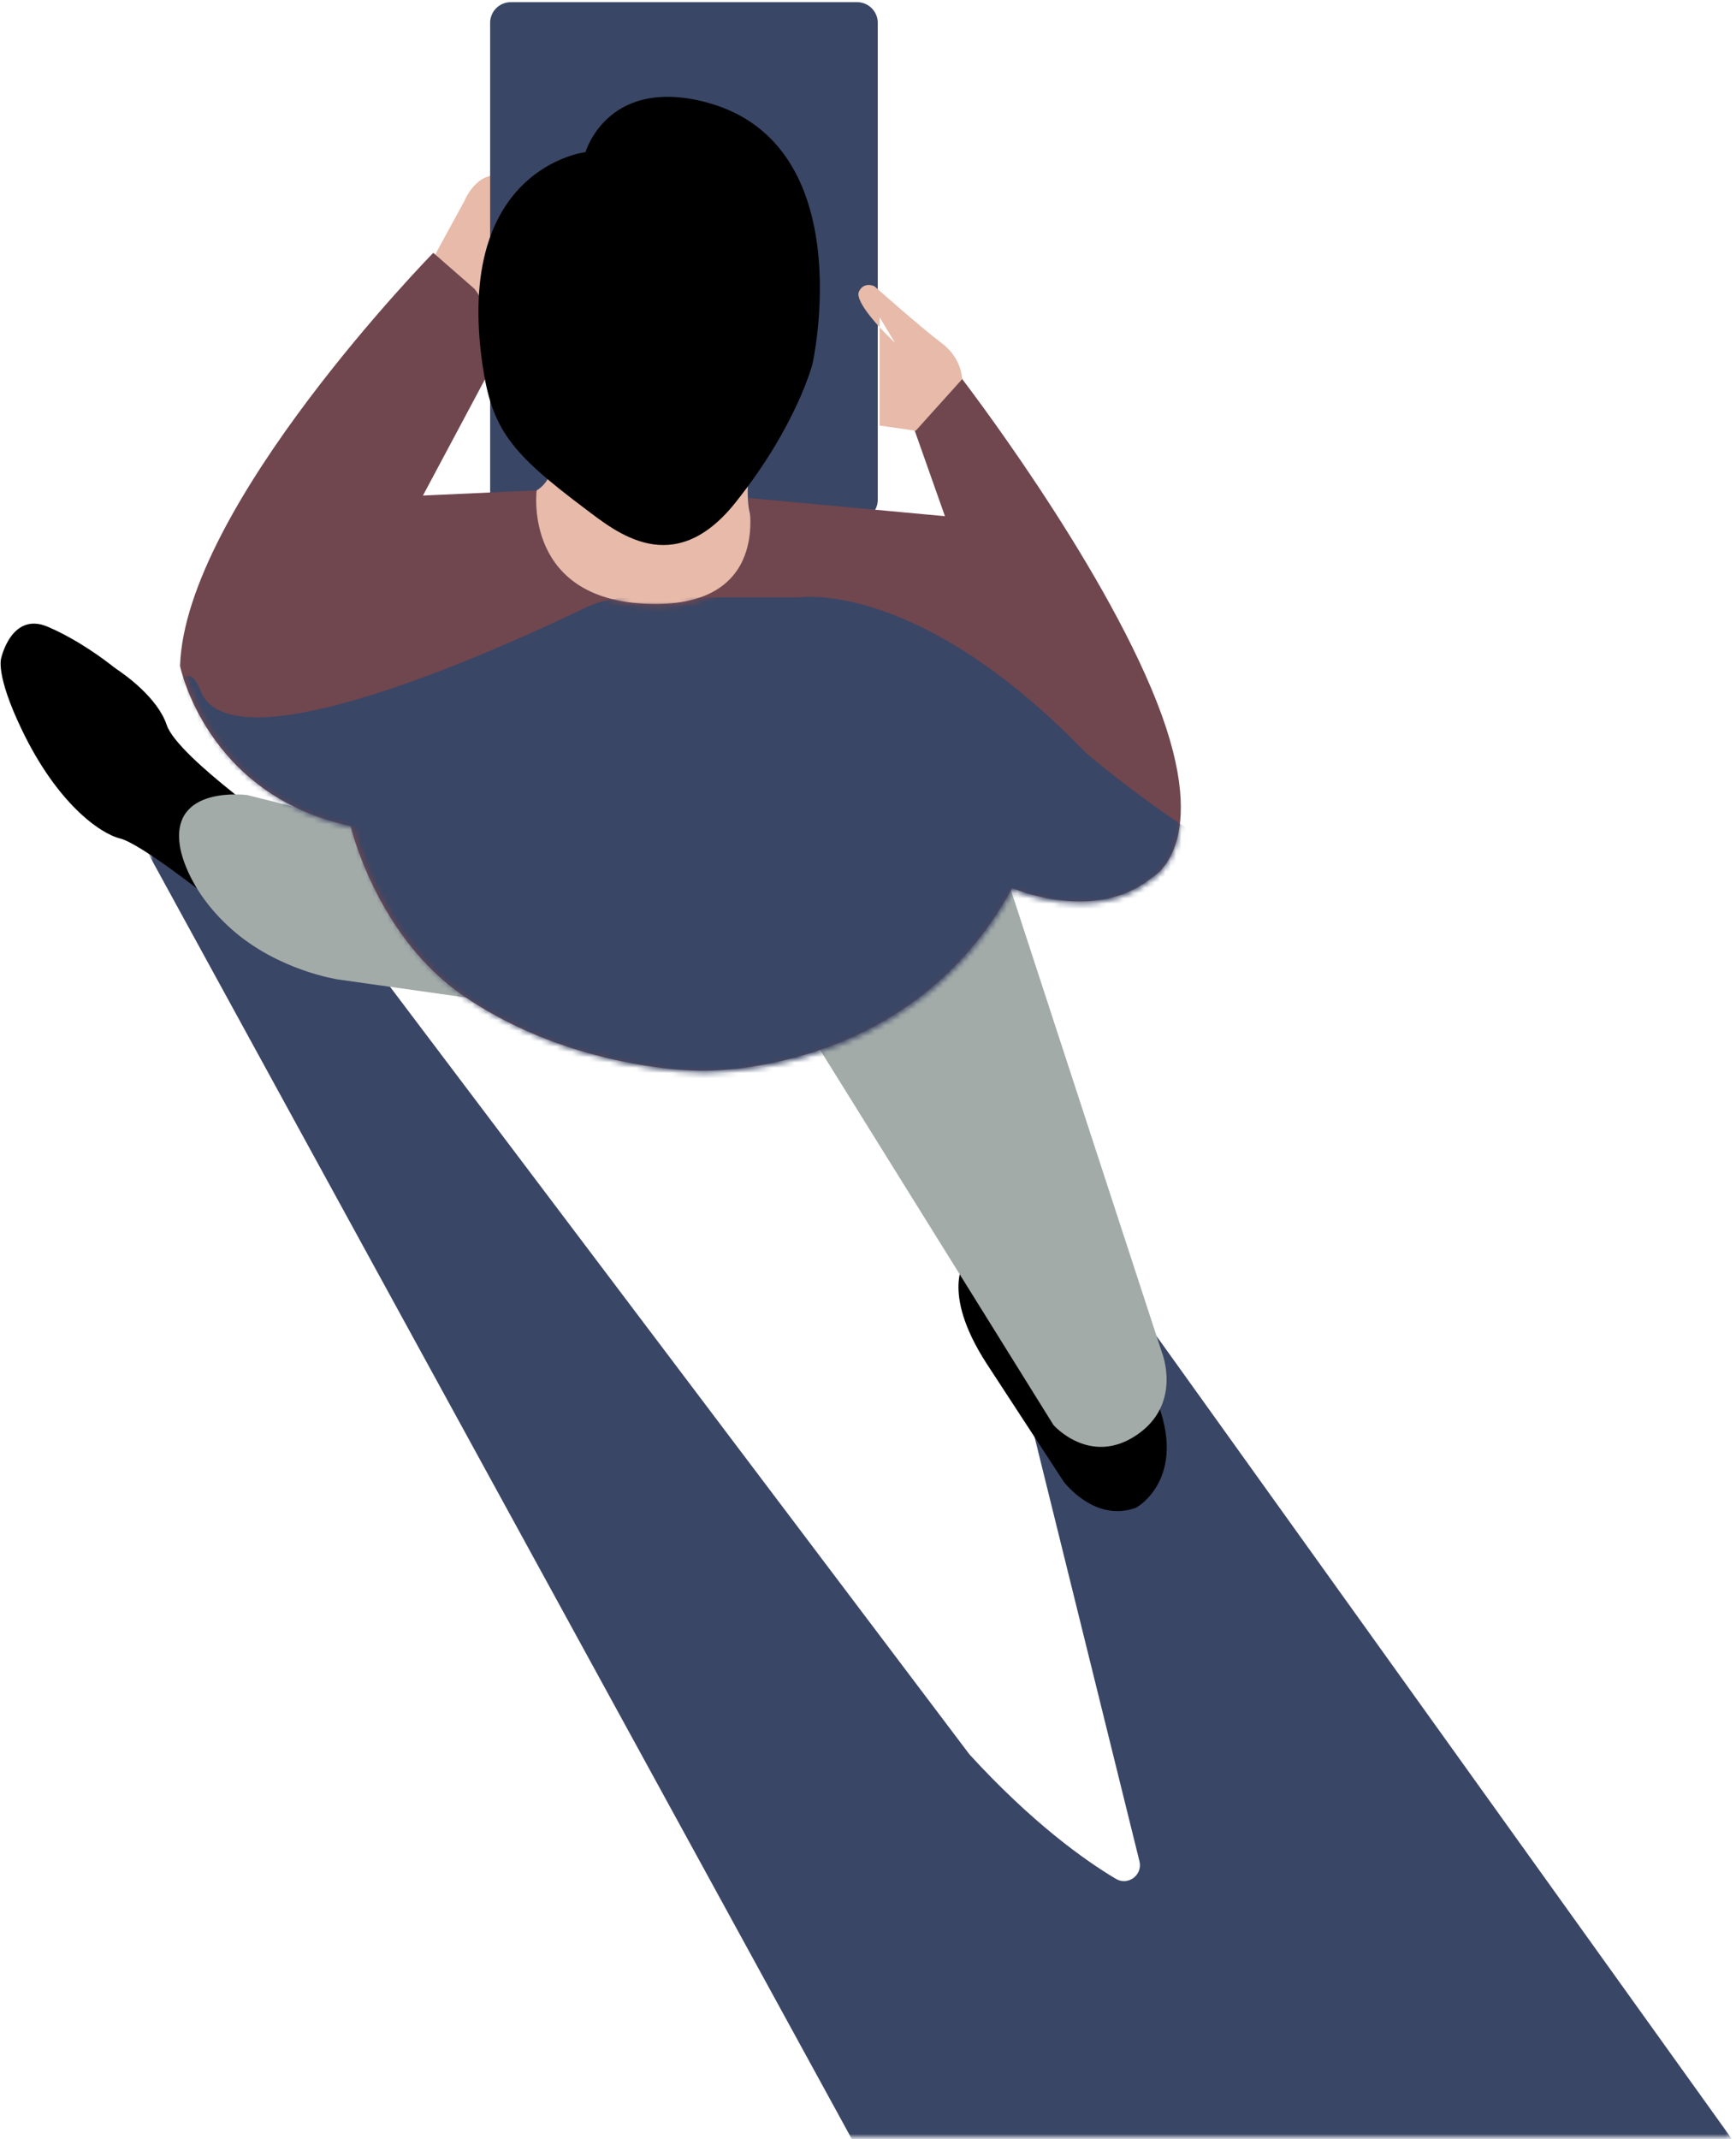
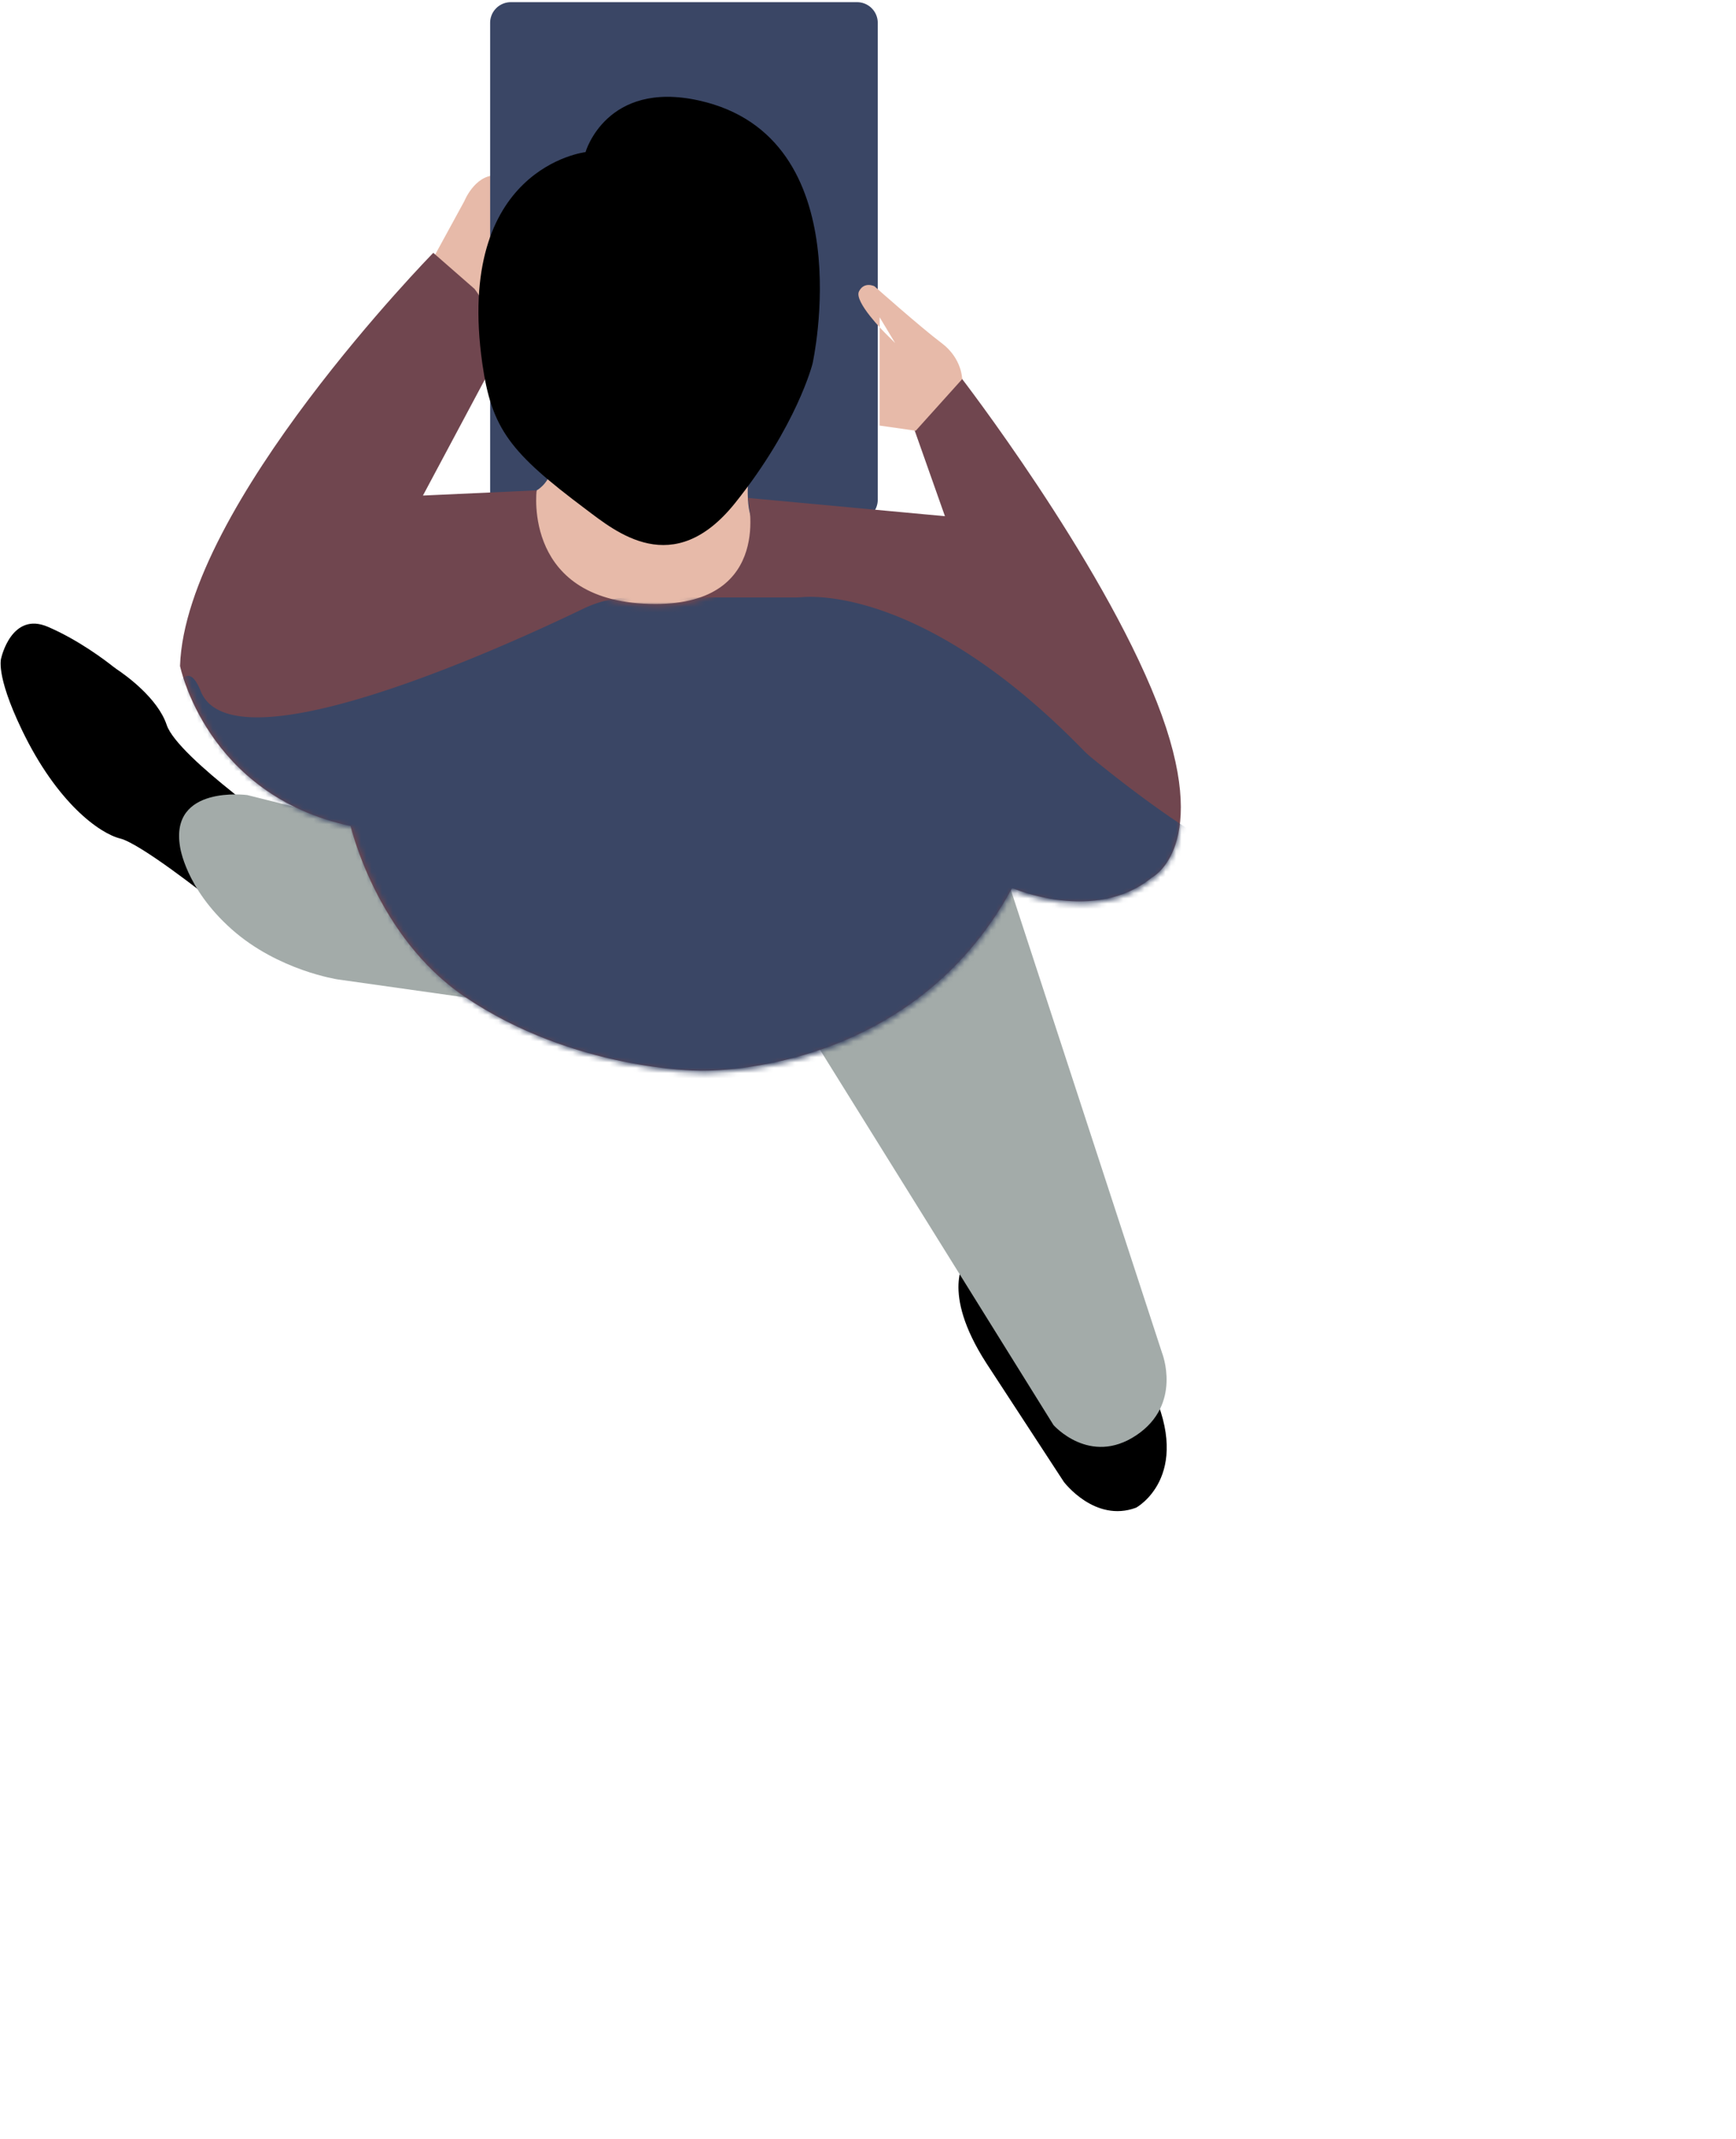
<svg xmlns="http://www.w3.org/2000/svg" xmlns:xlink="http://www.w3.org/1999/xlink" width="328" height="404">
  <defs>
    <path id="a" d="M0 0h298.722v250.145H0z" />
    <path d="M0 71.07s4.865 24.337 32.106 30.18c0 0 4.82 20.835 21.402 32.127 20.556 13.998 44.134 13.998 44.134 13.998s39.534 1.577 58.992-34.444c0 0 15.565 6.816 26.268-1.948 0 0 11.674-5.84.972-33.098-10.702-27.259-36.97-61.334-36.97-61.334l-8.754 9.736 5.836 16.55-37.106-3.447s5.022 19.999-17.375 19.999c-25.148 0-22.376-21.418-22.376-21.418l-21.404.971 13.767-25.837s0-7.787-4.038-13.105" id="c" />
  </defs>
  <g fill="none" fill-rule="evenodd">
    <g transform="translate(28.408 153.528)">
      <mask id="b" fill="#fff">
        <use xlink:href="#a" />
      </mask>
-       <path d="m-10.155-10.15 226.381 413.444 23.263 43.884s213.38 12.918 196.151-5.872L188.116 96.022c-8.536-11.932-27.27-3.303-23.748 10.938l22.513 91.025c.64 2.594-2.162 4.689-4.458 3.32-5.94-3.539-15.814-10.575-27.645-23.48L23.54 4.033-10.155-10.15Z" fill="#3A4665" mask="url(#b)" />
    </g>
    <path d="M182.444 237.92s-4.883 5.853 3.906 19.507l14.648 22.429s5.859 7.802 13.67 4.876c0 0 10.743-5.852 2.931-22.429-7.814-16.579-35.155-24.383-35.155-24.383m-142.99-68.386s-12.844-10.201-16.75-11.175c-3.906-.976-11.933-6.722-18.553-20.481C-.991 127.191.245 124.226.245 124.226s1.953-8.777 8.789-5.853c5.858 2.509 11.001 6.449 12.35 7.523.22.175.44.338.674.494 1.503.999 7.723 5.382 9.435 10.514 1.05 3.145 7.18 8.545 12.624 12.868 4.58 3.634 4.925 10.455.73 14.526l-5.394 5.236Z" fill="currentColor" />
    <path d="m154.125 196.961 44.919 72.166s6.836 7.804 15.624 1.951c8.789-5.85 4.882-15.603 4.882-15.603l-30.271-92.647-35.154 34.133Zm-91.791-42.91-15.624-3.899s-14.648-1.951-12.695 9.751c0 0 .978 7.802 9.766 15.604 8.787 7.802 20.06 9.467 20.06 9.467l32.817 4.634-26.513-34.581-7.811-.976Z" fill="#A3ABA9" />
    <path d="m81.864 48.728 5.86-10.729s1.952-4.876 5.858-4.876l4.883 9.753-6.835 15.605-9.766-9.753Z" fill="#E7BAA9" />
    <path d="M96.512.413a3.903 3.903 0 0 0-3.906 3.901v90.065c0 2.153 1.748 3.9 3.906 3.9h65.425a3.903 3.903 0 0 0 3.906-3.9V4.314a3.903 3.903 0 0 0-3.906-3.901H96.512Z" fill="#3A4665" />
    <path d="M101.394 92.613s1.954-.975 2.93-3.902l37.106.976s-.975 8.776 1.954 9.753c-10.743 34.132-10.743 34.132-9.766 34.132.978 0-37.107-27.306-37.107-27.306l4.883-13.653Z" fill="#E7BAA9" />
    <path d="M81.864 47.752s-46.873 47.787-47.848 78.02c0 0 4.881 24.38 32.224 30.23 0 0 4.84 20.87 21.483 32.182 20.633 14.025 44.297 14.025 44.297 14.025s39.682 1.578 59.213-34.504c0 0 15.624 6.826 26.365-1.952 0 0 11.718-5.85.976-33.156-10.742-27.307-37.106-61.44-37.106-61.44l-8.79 9.752 5.86 16.58-37.244-3.454s5.04 20.033-17.44 20.033c-25.241 0-22.46-21.456-22.46-21.456l-21.484.975 13.82-25.883s0-7.802-4.054-13.124l-7.812-6.828Z" fill="#70464F" />
    <g transform="translate(34.717 55.161)">
      <mask id="d" fill="#fff">
        <use xlink:href="#c" />
      </mask>
      <path d="M116.945 57.61c3.67-.278 24.432-.38 52.886 28.767a20.779 20.779 0 0 0 1.665 1.533c2.587 2.123 10.31 8.344 17.741 13.155 7.712 4.993 11.461 14.282 9.23 23.198-8.142 32.557-41.683 51.829-73.886 42.454l-94.672-27.56c-26.003-7.57-41.108-35.124-32.72-60.89 1.887-5.798 3.95-8.064 6.014-2.904 6.005 15.027 57.074-8.23 72.332-15.583a21.285 21.285 0 0 1 9.248-2.109h30.808a17.7 17.7 0 0 0 1.354-.06" fill="#3A4665" mask="url(#d)" />
    </g>
    <path d="M110.629 28.729s-24.776 2.837-19.496 39.95c1.762 12.384 5.316 16.824 19.496 27.454 5.684 4.26 16.573 13.47 28.27-1.146 11.698-14.616 14.624-26.308 14.624-26.308s9.536-42.811-21.447-49.694c-17.547-3.897-21.447 9.744-21.447 9.744" fill="currentColor" />
    <path d="M181.792 71.601s0-3.897-3.899-6.821c-3.899-2.923-12.672-10.716-12.672-10.716s-1.95-.977-2.925.974c-.975 1.95 4.874 7.794 4.874 7.794l1.95 1.948-2.925-4.87v20.462l6.824.974 8.773-9.745Z" fill="#E7BAA9" />
  </g>
</svg>